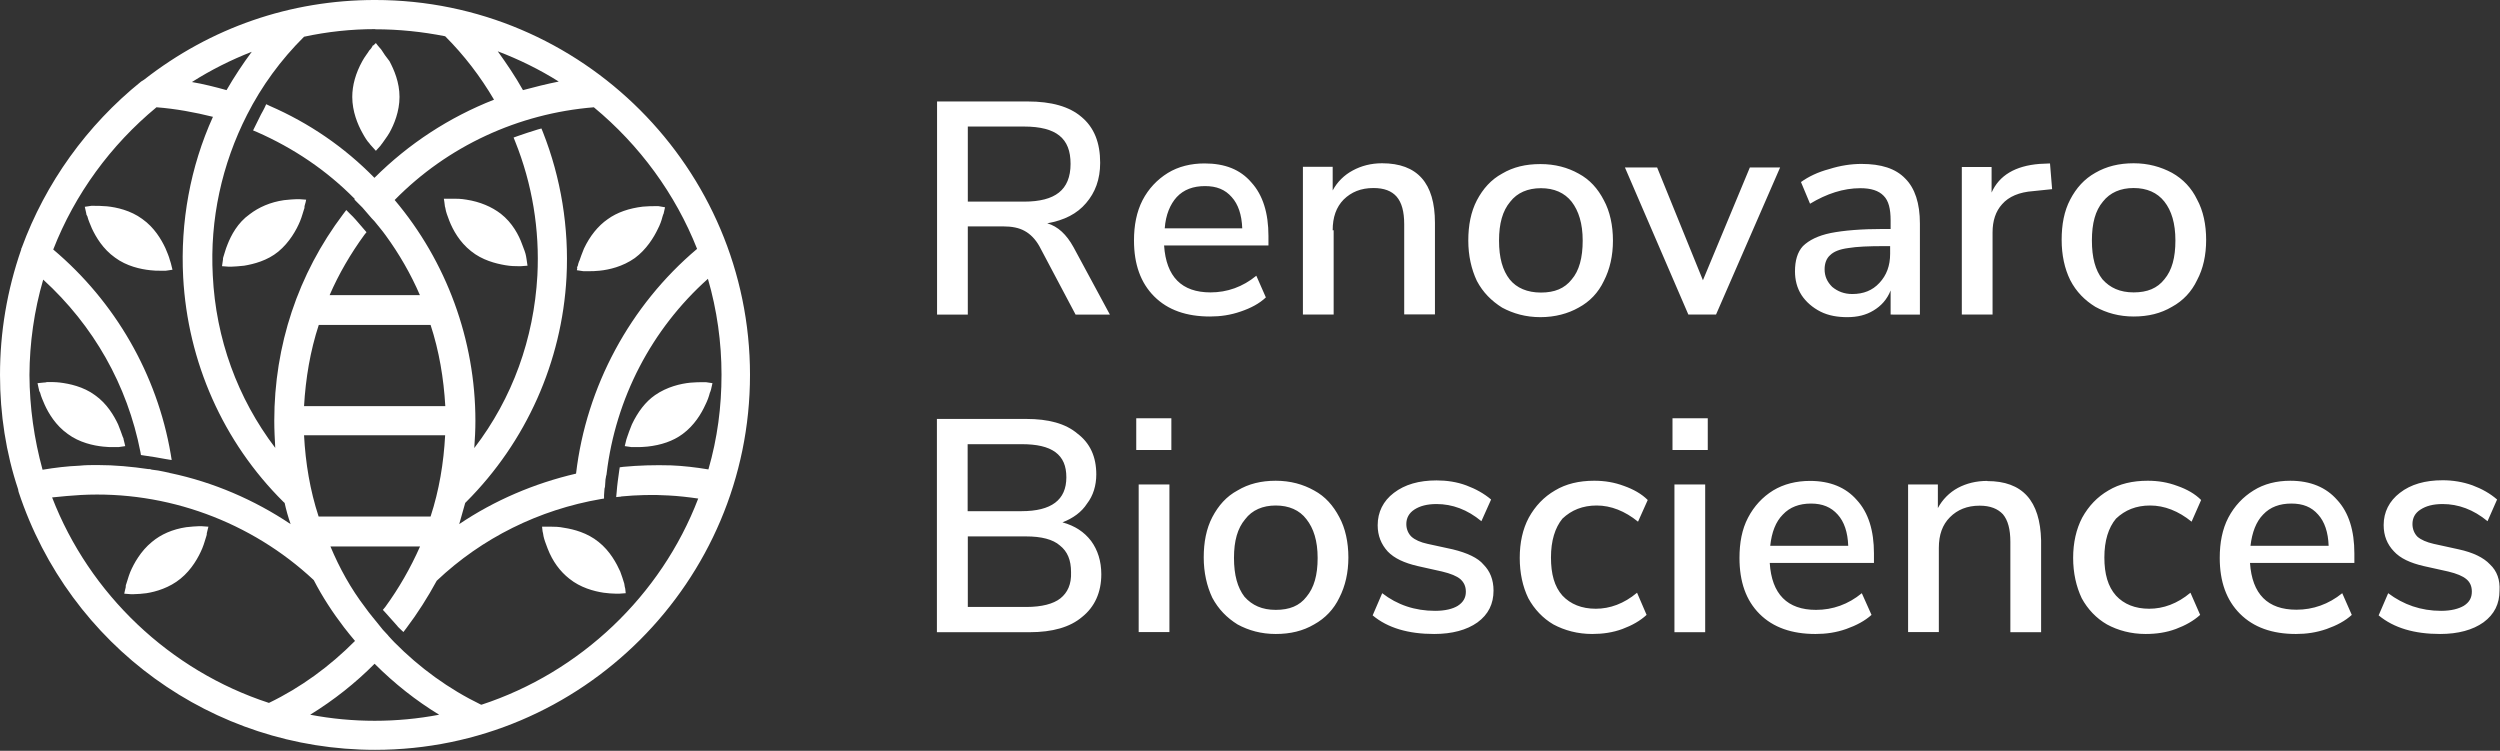
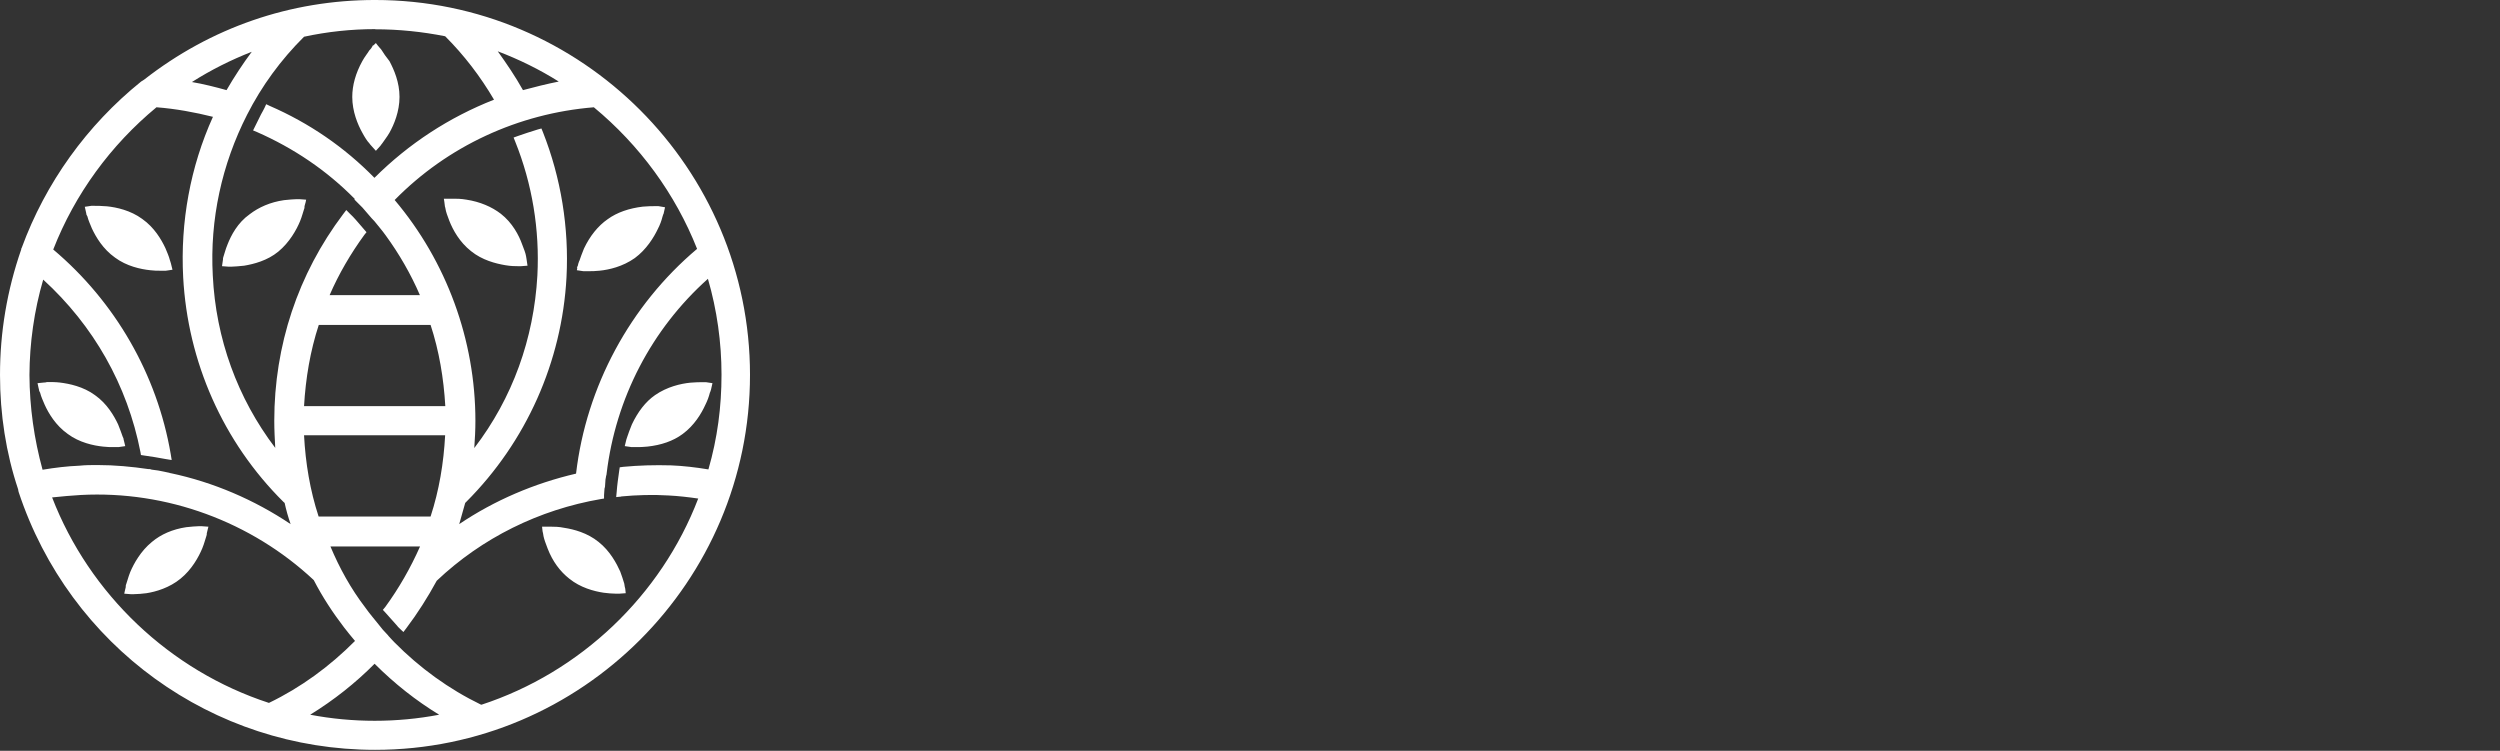
<svg xmlns="http://www.w3.org/2000/svg" version="1.2" viewBox="0 0 1545 464" width="1545" height="464">
  <rect x="0" y="0" width="1545" height="464" fill="#333333" stroke="none" />
  <title>color_main-svg</title>
  <style>
		.s0 { fill: #ffffff } 
	</style>
  <path id="Layer" fill-rule="evenodd" class="s0" d="m463.5 231.7c0 127.7-104 231.7-231.7 231.7-100.4 0-188.8-64.1-220.3-159.4 0-0.3-0.3-0.9-0.3-1.6-7.5-22.4-11.2-46.4-11.2-70.7q0-39.7 13.1-77.5c0 0 0-0.7 0.3-1 14.7-40.1 40.2-75.7 73.8-102.8 0.7-0.3 1.3-0.9 1.9-1.2 41.1-32.1 90.3-49.2 142.7-49.2 127.7 0 231.7 104 231.7 231.7zm-96.5-165.4c-46.7 3.8-90.4 24-123.1 57.3 32.1 38 49.9 86.6 49.9 136.5 0 5.6-0.3 11.2-0.7 16.8 23.7-30.9 36.8-67.6 39-106.6 1.5-28.3-3.2-56.7-13.7-82.8l-1-2.5 2.5-0.9c3.8-1.3 8.1-2.8 12.5-4.1l2.2-0.6 0.9 2.2c11.2 28.3 16.2 59.2 14.6 89.7-2.8 52.3-24.9 101.8-62 138.9l-0.6 0.6q-1.9 6.5-3.7 13.1c21.8-14.7 46.4-25.2 72.2-31.2 6.3-53.8 33.4-104 74.8-138.9-13.4-33.9-35.5-64.1-63.8-87.5zm-135.2-48.3c-14.7 0-29.6 1.6-43.9 4.7-14.4 14.3-26.2 30.5-35.2 48.2-15.6 30.6-23.1 64.8-21.2 99.4 1.9 38.9 15.2 75.7 38.6 106.5-0.3-5.6-0.6-11.2-0.6-16.8 0-46.4 14.6-90.6 42.6-127.7l1.9-2.5c0.6 0.6 3.4 3.5 4.1 4.1 2.4 2.5 4.6 5.3 7.1 8.1l1.3 1.5-1.3 1.6c-8.4 11.5-15.9 24.3-21.5 37.3h55.8c-5.6-13-12.8-25.5-21.2-37-2.2-3.1-4.7-5.9-6.9-8.7l-1.8-1.9q-2.8-3.3-5.6-6.5l-5-5 0.3-0.3c-17.5-17.8-38-31.5-60.5-41.4l-2.4-1c1.2-2.5 3.7-7.4 4.9-9.9 0.7-1.3 1.6-2.8 2.2-4.1l1-2.2 2.1 1c24.4 10.6 46.2 25.5 64.8 44.5 21.3-21.2 46.2-37.4 73.9-48.3-8.4-14.3-18.4-27.4-30.2-39.2-14.3-2.8-28.4-4.3-43.3-4.3zm-43.9 251c0.9 17.2 3.7 34 9 50.2h69.2c5.3-16.2 8.1-33.1 9-50.2zm119.7-237.3c5.6 7.8 10.9 15.6 15.6 24 7.1-1.9 14.6-3.8 22.1-5.3-11.9-7.5-24.6-13.7-37.7-18.7zm-32.4 219.3c-1-17.2-3.8-34-9.1-50.2h-69.1c-5.3 16.2-8.1 33-9.1 50.2zm-156.6-200.3c7.1 1.2 14.6 3.1 21.4 5 4.7-8.1 10-16.2 15.6-23.7-12.8 5-25.2 11.2-37 18.7zm-100.4 181q0 0 0-0.1 0 0 0 0zm0 0c0.1 20 2.9 39.6 8.1 58.6 7.8-1.3 15.3-2.2 22.8-2.5 3.7-0.4 7.4-0.4 11.2-0.4 10.6 0 21.2 1 31.4 2.5h0.7c0.6 0 1.2 0.4 1.8 0.4 2.5 0.3 4.7 0.6 7.2 1.2 0.9 0.3 1.9 0.3 2.8 0.6h0.3c0.3 0.3 0.6 0.3 0.9 0.3 26.5 5.6 51.8 16.5 74.2 31.5q-2.3-6.6-3.7-13.1l-0.7-0.6c-37.4-37.1-59.2-86.6-62-138.9-1.8-34 4.4-68.2 18.4-99.1-11.2-2.8-23.1-5-34.9-5.9-28.3 23.4-50.4 53.6-63.8 87.9 38.3 32.3 64.2 77.2 72.6 126.4l0.6 3.7-3.7-0.6c-4.4-0.9-8.8-1.5-13.4-2.2l-1.9-0.3-0.3-1.8c-8.1-41.5-29-78.2-60.1-106.6-5.6 19.1-8.4 39.3-8.5 58.9zm14 75.7c23.1 59.8 72.9 107.1 134 127 19.9-9.6 37.7-22.7 53.2-38.3-2.4-2.8-4.6-5.6-6.8-8.4-6.9-9-13.4-18.9-18.7-29.2-38.6-36.1-90.9-55.4-143.9-52.6-5.6 0.3-11.8 0.9-17.7 1.5zm159.5 134.3c26.2 5 53.5 5 79.7 0-14.3-8.7-27.7-19.3-39.9-31.5-11.8 11.9-25.2 22.5-39.8 31.5zm0 0h-0.1q0.1 0 0.1 0zm192.2-134.8l-3.1 0.3 0.3-3.1c0.3-4.4 1-9 1.6-13.4l0.3-1.9 2.2-0.3c9.6-0.9 19.3-1.2 29.6-0.9 7.4 0.3 15.2 1.2 23 2.5 5.6-19.4 8.1-38.7 8.1-58.6 0-19.9-2.8-39.9-8.4-59.2-34.9 31.2-57 73.9-62.6 120.3 0 0.9-0.4 1.5-0.4 2.1l-0.3 1.6c0 1.6-0.3 2.8-0.3 4.4 0 0.6-0.3 0.9-0.3 1.2 0 1.2-0.3 2.5-0.3 4.1v2.1l-1.9 0.3c-38.3 6.6-73.5 24-101.5 50.5-5.6 10.3-11.9 20.2-18.7 29.2l-1.9 2.5-2.2-2.1c-0.6-0.7-1.2-1-1.5-1.6q-3.7-4.2-7.5-8.4l-1.5-1.6 1.5-1.8q12.6-17.3 21.5-37.4h-55.4c5.6 13.4 12.7 26.2 21.5 37.7 2.8 4 5.6 7.1 8.1 10.3 1.8 2.4 3.7 4.6 5.9 6.8 0.6 0.9 1.5 1.6 2.2 2.5l1.8 1.9c15.6 15.8 33.6 28.9 53.6 38.6h0.3c61-20 110.9-67.3 133.9-127.4-6.2-0.9-12.4-1.6-18.3-1.9-9.7-0.6-19.7-0.3-29.3 0.6zm-277.3-140.2l-4.1 0.6h-3.4c-1.9 0-4 0-6.2-0.3-5.9-0.6-14.7-2.5-21.8-7.8-7.5-5.3-11.8-12.7-14.3-18-1-2.5-2.2-5-2.8-7.5-0.4-0.6-0.7-1.2-0.7-1.9l-0.9-4 4-0.6h1.9c1.6 0 4.4 0 7.8 0.3 5.9 0.6 14.6 2.5 21.8 7.8 7.5 5.3 11.8 12.7 14.3 18 1 2.5 2.2 5 2.8 7.5 0.3 0.6 0.3 1.2 0.6 1.9zm-42.9 109.3c-5.9-0.6-14.7-2.5-21.8-7.8-7.5-5.3-11.9-12.8-14.3-18.1-1-2.4-2.2-4.9-2.8-7.4-0.4-0.7-0.7-1.3-0.7-1.9l-0.3-1.2-0.6-2.8 4-0.4c0.4 0 1 0 1.9-0.3 2.5 0 5.3 0 7.8 0.3 5.9 0.7 14.6 2.5 21.8 7.8 7.5 5.3 11.8 12.8 14.3 18.1 1.3 3.1 2.2 5.9 2.8 7.5 0.3 0.6 0.6 1.2 0.6 1.8l0.4 1.6 0.6 2.5-4.1 0.6h-3.4c-1.6 0-3.7 0-6.2-0.3zm90.6-143.6c5.6-4.3 12.8-7.5 21.2-8.7 3.1-0.3 5.9-0.6 7.7-0.6h1.9l4.1 0.3-0.3 1.5-0.7 2.5c0 0.7 0 1.3-0.3 1.9-0.6 1.6-1.2 4.4-2.5 7.5-2.2 5.3-6.5 13-13.4 18.7-6.8 5.6-15.2 7.7-21.1 8.7-3.2 0.3-6 0.6-7.8 0.6h-1.9l-4-0.3 0.6-4.1c0-0.6 0-1.2 0.3-1.8 0.6-1.6 1.2-4.4 2.5-7.5 2.2-5.6 6.2-13.4 13.7-18.7zm-29.6 192.8l4.1 0.3-0.4 1.6-0.6 2.5c0 0.6 0 1.2-0.3 1.8-0.6 1.6-1.2 4.4-2.5 7.5-2.2 5.3-6.5 13.1-13.4 18.7-6.8 5.6-15.2 8.1-21.1 9-2.5 0.3-5.3 0.6-7.8 0.6h-1.9l-4-0.3 0.3-1.5 0.6-2.5c0-0.6 0-1.3 0.3-1.9 0.6-1.5 1.2-4.3 2.5-7.5 2.2-5.2 6.5-13 13.4-18.6 5.6-4.7 12.7-7.8 21.2-9.1 3.1-0.3 5.9-0.6 7.7-0.6zm258.6 28c0.9 2.5 1.8 5 2.5 7.5 0 0.6 0.3 1.3 0.3 1.9l0.3 1.2 0.3 2.8-4.1 0.3h-1.8c-2.5 0-5.3-0.3-7.8-0.6-5.9-0.9-14.3-3.1-21.2-8.7-5.6-4.4-10.3-10.6-13.4-18.7-1.2-3.1-2.1-5.6-2.5-7.5 0-0.6-0.3-1.2-0.3-1.8l-0.3-1.3-0.3-2.8h5.9c1.6 0 4.4 0 7.8 0.7 5.9 0.9 14.3 3.1 21.2 8.7 7.1 5.6 11.2 13.4 13.4 18.3zm-26.8-186.2l0.3-1.6h-0.3l0.6-1.2 0.3-1.3c0.3-0.6 0.3-1.2 0.7-1.8q0.9-2.8 2.8-7.5c3.7-7.8 8.7-14 14.6-18.1 5.9-4.3 13.4-6.8 21.8-7.8 3.1-0.3 5.9-0.3 7.8-0.3h1.8l4.1 0.7-0.9 4c-0.4 0.6-0.4 1.2-0.7 1.9q-0.9 3.7-2.8 7.4c-2.5 5.3-7.1 12.8-14.3 18.1-7.5 5.3-15.9 7.2-21.8 7.8-2.5 0.3-5 0.3-6.5 0.3h-3.5zm33.7 109.3l-4.1-0.6 1-4.1c0.3-0.6 0.3-1.2 0.6-1.8q0.9-2.8 2.8-7.5c3.7-7.8 8.4-14 14.3-18.1 7.5-5.2 15.9-7.1 21.8-7.7 3.1-0.3 5.9-0.3 7.8-0.3h1.9l4 0.6-0.9 4c-0.3 0.6-0.3 1.3-0.7 1.9q-0.9 3.7-2.8 7.5c-2.4 5.3-6.8 12.7-14 18-5.9 4.4-13.4 6.9-21.8 7.8-2.5 0.3-4.9 0.3-6.5 0.3zm-115.9-153.5h6.2c1.6 0 4.4 0 7.8 0.6 8.4 1.3 15.6 4.4 21.2 8.7 7.2 5.6 11.2 13.4 13.1 18.7 1.2 3.1 2.2 5.6 2.5 7.5 0 0.6 0.3 1.2 0.3 1.8l0.6 4.1-4 0.3h-1.9c-1.6 0-4.4 0-7.8-0.6-5.9-1-14.3-3.1-21.2-8.7-7.1-5.6-11.2-13.1-13.4-18.7-1.2-3.1-2.1-5.6-2.4-7.5 0-0.6-0.4-1.2-0.4-1.9l-0.3-2.4zm-50.4-40.8c-2.8-5-6.2-13.1-6.2-22.1 0-7.2 2.1-14.7 6.2-22.1 1.5-2.8 3.4-5 4.3-6.6 0.7-0.6 1-1.2 1.3-1.5l0.6-1 0.3-0.6h0.3l1.6-1.5 0.9 1.2 1.6 1.9c0.3 0.3 0.9 0.9 1.2 1.5q1.4 2.4 4.7 6.6c2.8 5.3 6.2 13 6.2 22.1 0 9-3.4 17.1-6.2 22.1-1.6 2.8-3.4 4.9-4.4 6.5-0.6 0.6-0.9 1.3-1.2 1.6l-2.8 3.1-2.8-3.1c-0.3-0.3-0.9-1-1.3-1.6-1.2-1.2-2.8-3.7-4.3-6.5z" />
  <g id="Layer">
-     <path id="Layer" fill-rule="evenodd" class="s0" d="m1307.7 320.5c-4.7 5.6-7.2 13.7-7.2 24 0 10.2 2.2 18 7.2 23.6 4.9 5.3 11.8 8.1 20.5 8.1 8.7 0 17.4-3.1 25.5-9.9l6 13.7c-4.1 3.7-9.1 6.5-15 8.7-5.9 2.2-12.1 3.1-18.7 3.1-9 0-17.1-2.2-23.9-5.9-6.6-3.8-11.9-9.4-15.6-16.2-3.4-7.2-5.3-15.6-5.3-24.9 0-9.4 1.9-17.8 5.6-24.9 4-7.2 9.3-12.8 16.2-16.8 6.8-4.1 14.9-6 24.3-6 6.5 0 12.4 1 18.3 3.2 6 2.1 10.9 4.9 14.7 8.7l-5.9 13.4c-8.1-6.6-16.8-10-25.6-10-8.7 0-15.5 2.8-21.1 8.1zm50.1-197.2c3.8 6.9 5.6 15.6 5.6 24.9 0 9.4-1.8 17.8-5.6 24.9-3.4 7.2-8.7 12.8-15.5 16.5-6.9 4.1-14.7 6-23.7 6-9 0-16.8-2.2-23.7-6-6.5-4-11.8-9.3-15.5-16.5-3.5-7.1-5.3-15.5-5.3-24.9 0-9.3 1.5-17.7 5.3-24.9 3.7-7.1 8.7-12.7 15.5-16.5 6.9-4 14.7-5.9 23.7-5.9 9 0 16.8 2.2 23.7 5.9 6.8 3.8 12.1 9.4 15.5 16.5zm-13.4 25.3c0-10.6-2.4-18.4-6.8-24-4.4-5.6-10.9-8.4-19-8.4-8.1 0-14.6 2.8-19 8.4-4.7 5.6-6.8 13.4-6.8 24 0 10.6 2.1 18.4 6.5 24 4.7 5.3 10.9 8.1 19.3 8.1 8.4 0 14.6-2.5 19-8.1 4.7-5.6 6.8-13.4 6.8-24zm-520.2 45.8h-19v-91.3h18.4v14.6c2.8-5.3 7.2-9.6 12.5-12.4 5.2-2.8 11.2-4.4 18-4.4 21.8 0 32.7 12.2 32.7 36.8v56.6h-19v-55.7c0-7.8-1.5-13.4-4.7-17.1-3.1-3.5-7.7-5.3-14.3-5.3-7.8 0-13.7 2.5-18.4 7.1-4.6 4.7-6.8 10.9-6.8 19h0.6c0 0.1 0 52.1 0 52.1zm141.4 126.1c-4.6 5.6-7.1 13.7-7.1 24 0 10.2 2.1 18 7.1 23.6 5 5.3 11.9 8.1 20.6 8.1 8.7 0 17.4-3.1 25.5-9.9l5.9 13.7c-4 3.7-9 6.5-14.9 8.7-5.9 2.2-12.2 3.1-18.7 3.1-9 0-17.1-2.2-24-5.9-6.5-3.8-11.8-9.4-15.5-16.2-3.5-7.2-5.3-15.6-5.3-24.9 0-9.4 1.8-17.8 5.6-24.9 4-7.2 9.3-12.8 16.2-16.8 6.8-4.1 14.9-6 24.2-6 6.6 0 12.5 1 18.4 3.2 5.9 2.1 10.9 4.9 14.7 8.7l-6 13.4c-8.1-6.6-16.8-10-25.5-10-8.7 0-15.6 2.8-21.2 8.1zm478.8-11.5c7.2 7.8 10.6 19 10.6 33v5.9h-64.5c1.3 19.3 10.9 28.9 28.7 28.9 10.3 0 19.9-3.4 28.3-10.2l5.9 13.4c-4 3.7-9.3 6.5-15.5 8.7-6.3 2.2-12.5 3.1-19 3.1-14.7 0-26.2-4.1-34.6-12.5-8.4-8.4-12.5-19.9-12.5-34.5 0-9.4 1.6-17.8 5.3-24.9 3.8-7.2 9.1-12.8 15.6-16.8 6.5-4.1 14.3-6 22.7-6 12.5 0 22.2 4.1 29 11.9zm-5.3 28.3c-0.3-8.4-2.5-14.9-6.5-19.3-4.1-4.7-9.4-6.8-16.5-6.8-7.2 0-13.1 2.1-17.5 6.8-4.3 4.4-6.8 10.9-7.8 19.3zm105.6 27.7c0 8.1-3.1 14.6-9.9 19.6-6.6 4.7-15.6 7.2-26.8 7.2-15.9 0-28.6-3.7-38-11.5l5.9-13.7c9.4 7.1 20.3 10.9 32.7 10.9 6.3 0 10.9-1.3 14-3.1 3.5-2.2 5-5 5-8.8 0-3.4-1.2-5.9-3.4-7.7q-3.3-2.8-11.2-4.7l-15.3-3.4c-8.1-1.9-14.3-4.7-18.3-9.1-4.1-4.3-6.3-9.6-6.3-16.2 0-8.1 3.5-14.9 10-19.9 6.8-5.3 15.6-7.8 26.5-7.8 6.2 0 12.4 1 18.3 3.1 5.9 2.2 10.9 5 15.3 8.8l-5.9 13.4c-8.7-7.2-18.1-10.6-27.7-10.6-6 0-10.3 1.2-13.7 3.4-3.5 2.2-5 5.3-5 9 0 3.1 1.2 5.9 3.1 7.8 2.2 1.9 5.6 3.4 10 4.4l15.5 3.4c8.7 1.9 15.3 5 19.3 9.3 4.4 4.1 6.3 9.7 5.9 16.2zm-717-45.4c3.7 6.8 5.6 15.5 5.6 24.9 0 9.3-1.9 17.7-5.6 24.9-3.4 7.1-8.7 12.7-15.6 16.5-6.8 4-14.6 5.9-23.7 5.9-9 0-16.8-2.2-23.6-5.9-6.6-4.1-11.8-9.4-15.6-16.5-3.4-7.2-5.3-15.6-5.3-24.9 0-9.4 1.6-17.8 5.3-24.9 3.8-7.2 8.7-12.8 15.6-16.5 6.8-4.1 14.6-6 23.6-6 9.1 0 16.9 2.2 23.7 6 6.9 3.7 11.8 9.3 15.6 16.5zm-13.4 25.2c0-10.6-2.5-18.3-6.9-23.9-4.3-5.7-10.9-8.5-19-8.5-8 0-14.6 2.8-18.9 8.5-4.7 5.6-6.9 13.3-6.9 23.9 0 10.6 2.2 18.4 6.5 24 4.7 5.3 10.9 8.1 19.3 8.1 8.5 0 14.7-2.5 19-8.1 4.7-5.6 6.9-13.4 6.9-24zm219.3-86.3h21.8v19.6h-21.8zm-331.4 0h21.7v19.6h-21.7zm214.6 90.4c4 4 6.2 9.3 6.2 16.1 0 8.1-3.1 14.7-10 19.7-6.5 4.6-15.5 7.1-26.7 7.1-15.9 0-28.7-3.7-38-11.5l5.9-13.7c9.3 7.2 20.2 10.9 32.7 10.9 6.2 0 10.9-1.2 14-3.1 3.4-2.2 5-5 5-8.7 0-3.5-1.3-5.9-3.4-7.8q-3.3-2.8-11.3-4.7l-15.2-3.4c-8.1-1.9-14.3-4.7-18.4-9-4-4.4-6.2-9.7-6.2-16.2 0-8.1 3.4-15 10-20 6.8-5.2 15.5-7.7 26.4-7.7 6.3 0 12.5 0.9 18.4 3.1 5.9 2.2 10.9 5 15.3 8.7l-6 13.4c-8.7-7.2-18-10.6-27.7-10.6-5.9 0-10.3 1.2-13.7 3.4-3.4 2.2-5 5.3-5 9 0 3.2 1.3 6 3.2 7.8 2.1 1.9 5.6 3.5 9.9 4.4l15.6 3.4c9 2.2 15.6 5.3 19 9.4zm-213.1-49.5h19v91.2h-19zm248.3-103.4c-9.1 0-16.8-2.2-23.7-5.9-6.5-4.1-11.8-9.3-15.6-16.5-3.4-7.2-5.3-15.6-5.3-24.9 0-9.4 1.6-17.8 5.3-24.9 3.8-7.2 8.8-12.8 15.6-16.5 6.9-4.1 14.6-5.9 23.7-5.9 9 0 16.8 2.1 23.6 5.9 6.9 3.7 11.9 9.3 15.6 16.5 3.7 6.8 5.6 15.5 5.6 24.9 0 9.3-1.9 17.7-5.6 24.9-3.4 7.2-8.7 12.8-15.6 16.5-6.5 3.7-14.6 5.9-23.6 5.9zm0.3-15.2c8.4 0 14.6-2.5 19-8.1 4.6-5.3 6.8-13.4 6.8-24 0-10.6-2.5-18.4-6.8-24-4.4-5.6-10.9-8.4-19-8.4-8.1 0-14.7 2.8-19 8.4-4.7 5.6-6.9 13.4-6.9 24 0 10.6 2.2 18.4 6.6 24 4.3 5.3 10.9 8.1 19.3 8.1zm82.5 118.6h19v91.3h-19zm232.1-198.4l1.3 15.9-11.6 1.2c-8.7 0.6-15.2 3.4-19.3 8.1-4 4.4-5.9 10.3-5.9 17.4v50.8h-19v-91.2h18.4v15.8c4.7-10.6 14.6-16.5 29.6-17.7zm-98.5 93.4v-14.9c-2.2 5.6-5.9 9.6-10.6 12.4-4.6 2.8-9.9 4.1-16.2 4.1-5.9 0-11.5-0.9-16.5-3.4-4.9-2.5-9-6-11.8-10.3-2.8-4.4-4-9.4-4-14.6 0-6.6 1.5-11.9 4.9-15.6 3.8-3.7 9.4-6.5 17.2-8.1 8.1-1.6 19-2.5 32.7-2.5h4.3v-5.3c0-7.1-1.2-12.1-4.3-15.2-3.1-3.2-7.8-4.7-14.4-4.7-10.5 0-20.8 3.4-31.1 9.6l-5.6-13.4c4.7-3.4 10.6-6.2 17.4-8 6.9-2.2 13.7-3.2 20-3.2 12.1 0 21.1 2.8 27.1 9.1 5.9 5.9 9 15.2 9 27.7v56.3zm-0.3-42.3h-3.5c-9.6 0-17.1 0.3-22.4 1.2-5.3 0.7-9 2.2-11.2 4.4-2.2 1.9-3.4 5-3.4 8.7 0 4.4 1.6 7.8 4.7 10.9 3.4 2.8 7.4 4.4 12.4 4.4 6.9 0 12.5-2.2 16.8-6.9 4.4-4.7 6.6-10.6 6.6-18zm-20.6 156.9c7.2 7.8 10.6 19 10.6 33v5.9h-64.4c1.2 19.3 10.9 29 28.6 29 10.3 0 19.9-3.4 28.3-10.3l6 13.4c-4.1 3.7-9.4 6.5-15.6 8.7-6.2 2.2-12.5 3.1-19 3.1-14.6 0-26.2-4-34.6-12.4-8.4-8.4-12.4-19.9-12.4-34.6 0-9.3 1.5-17.7 5.3-24.9 3.7-7.1 9-12.8 15.5-16.8 6.6-4 14.4-5.9 22.8-5.9 12.4 0 22.1 4 28.9 11.8zm-5.3 28.3c-0.3-8.4-2.5-14.9-6.5-19.3-4.1-4.6-9.4-6.8-16.5-6.8-7.2 0-13.1 2.2-17.4 6.8-4.4 4.4-6.9 10.9-7.8 19.3zm-428.9-154.1c-8.4-8.4-12.5-19.9-12.5-34.6 0-9.3 1.6-17.7 5.3-24.9 3.7-7.1 9-12.7 15.6-16.8 6.5-4 14.3-5.9 22.7-5.9 12.5 0 22.1 3.7 29 11.8 7.1 7.8 10.5 19 10.5 33v5.9h-64.5c1.3 19.4 10.9 29 28.7 29 10.3 0 19.9-3.4 28.3-10.3l5.9 13.4c-4 3.8-9.3 6.6-15.5 8.7-6.3 2.2-12.5 3.1-19 3.1-14.6 0-26.1-4-34.5-12.4zm6.5-42.1h47.9c-0.3-8.4-2.5-14.9-6.5-19.3-4.1-4.7-9.4-6.8-16.5-6.8-7.2 0-13.1 2.1-17.5 6.8-4 4.4-6.8 10.9-7.4 19.3zm508.3 156.2c21.8 0 32.7 12.1 33.3 36.7v56.7h-19v-55.8c0-7.8-1.5-13.4-4.6-17.1-3.2-3.4-7.8-5.3-14.4-5.3-7.7 0-13.7 2.5-18.3 7.1-4.7 4.7-6.9 10.9-6.9 19v52h-19v-91.2h18.4v14.6c2.8-5.3 7.2-9.7 12.4-12.5 5.3-2.8 11.3-4.3 18.1-4.3zm-146.7-193.8h18.7l-39.6 90.9h-17.1l-39.2-90.9h19.9l28.3 69.7zm-424.8 219.3c7.8 2.2 13.4 5.9 17.7 11.5 4.1 5.6 6.3 12.5 6.3 20.6 0 11.2-4.1 20.2-11.9 26.4-7.4 6.3-18.3 9.4-32.4 9.4h-57.3v-131.8h55.2c13.7 0 24.3 2.8 31.7 9.1 7.8 5.9 11.6 14.3 11.6 25.2 0 6.8-1.9 13.1-5.7 18-3.4 5.3-8.7 9.1-15.2 11.6zm-58.6-6.9h33.3c18.4 0 27.7-6.9 27.7-20.9 0-7.1-2.1-12.1-6.8-15.6-4.7-3.4-11.5-4.9-20.9-4.9h-33.3zm63.9 37.7c0-7.5-2.2-12.8-6.9-16.5-4.3-3.8-11.5-5.6-20.8-5.6h-36.1v43.6h36.1c9.6 0 16.8-1.9 21.1-5.3 4.4-3.5 6.9-8.7 6.6-16.2zm1.5-200.9l22.5 41.7h-21.2l-22.4-42.3c-2.5-4.4-5.6-7.5-9.1-9.4-3.4-1.9-7.7-2.8-13.4-2.8h-21.7v54.5h-19v-131.7h56c14.6 0 25.8 3.1 33.3 9.6 7.8 6.5 11.5 15.9 11.5 28.3 0 10.3-3.1 18.4-8.7 24.9-5.6 6.6-13.4 10.6-24 12.5 6.6 1.9 11.9 6.9 16.2 14.7zm-9-33.7c4.7-3.7 7.2-9.6 7.2-17.7 0-8.1-2.2-13.7-6.9-17.5-4.6-3.7-11.8-5.6-21.8-5.6h-34.8v46.4h34.8q14.5 0 21.5-5.6z" />
-   </g>
+     </g>
</svg>